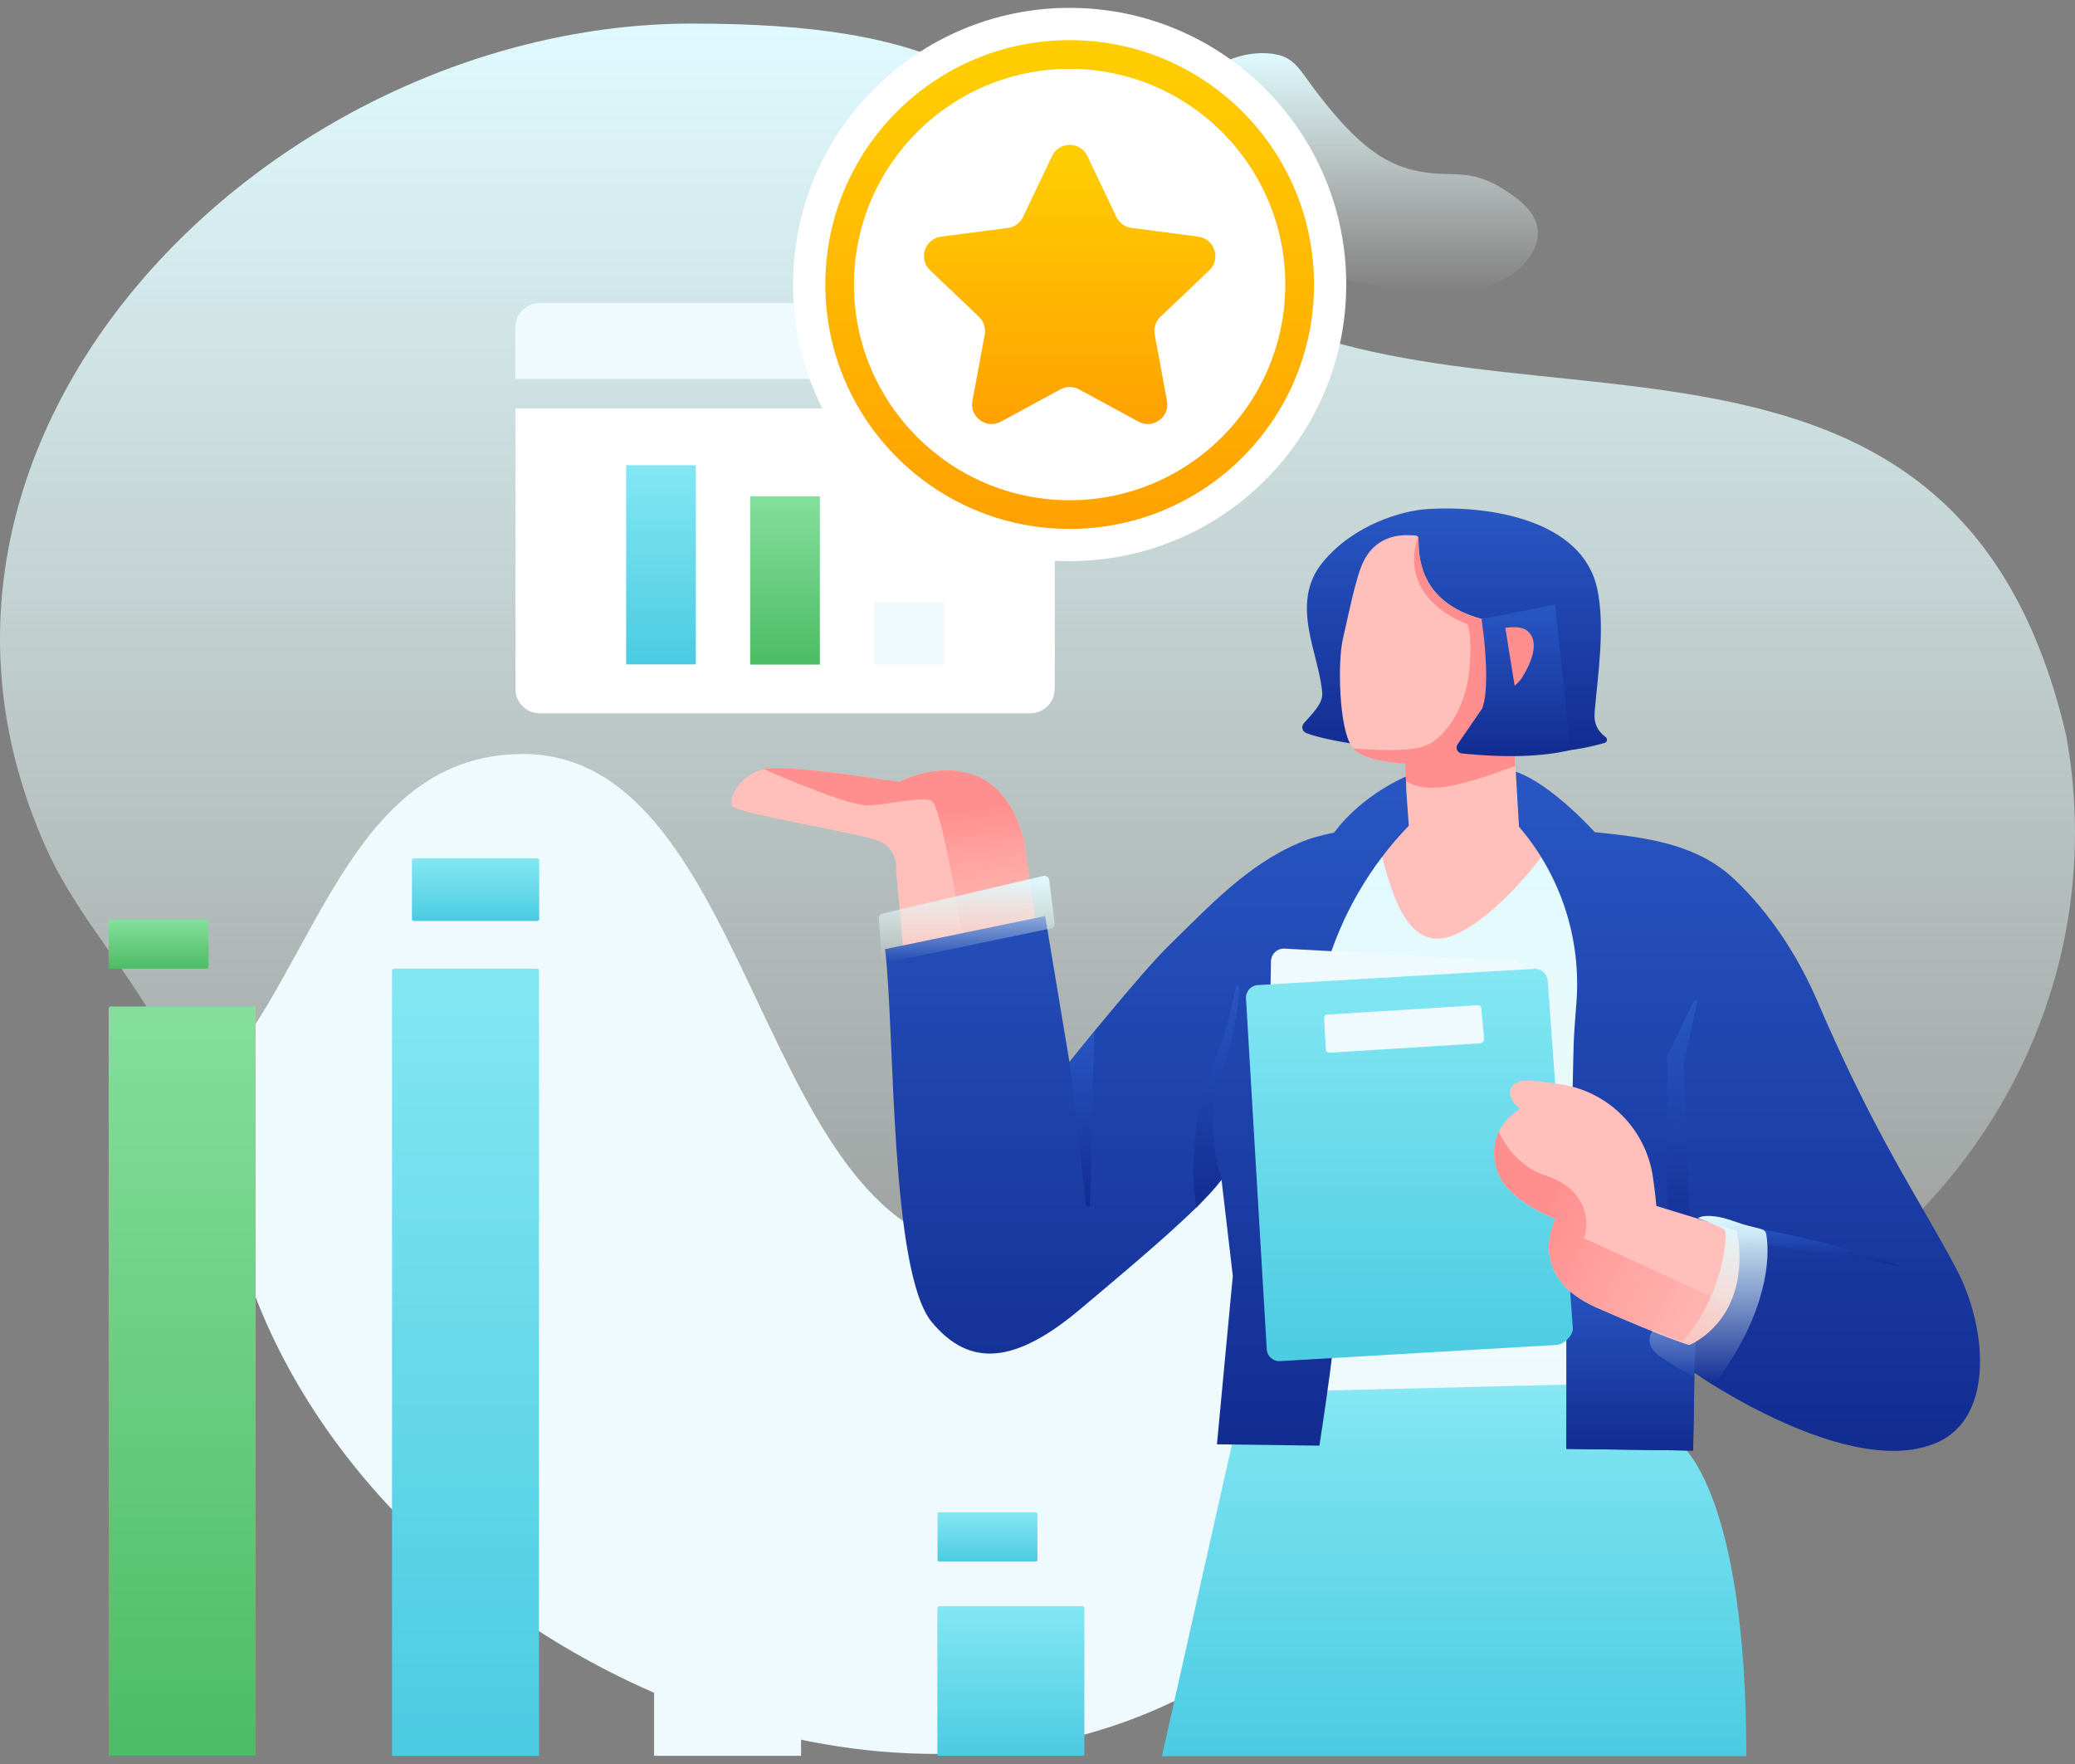
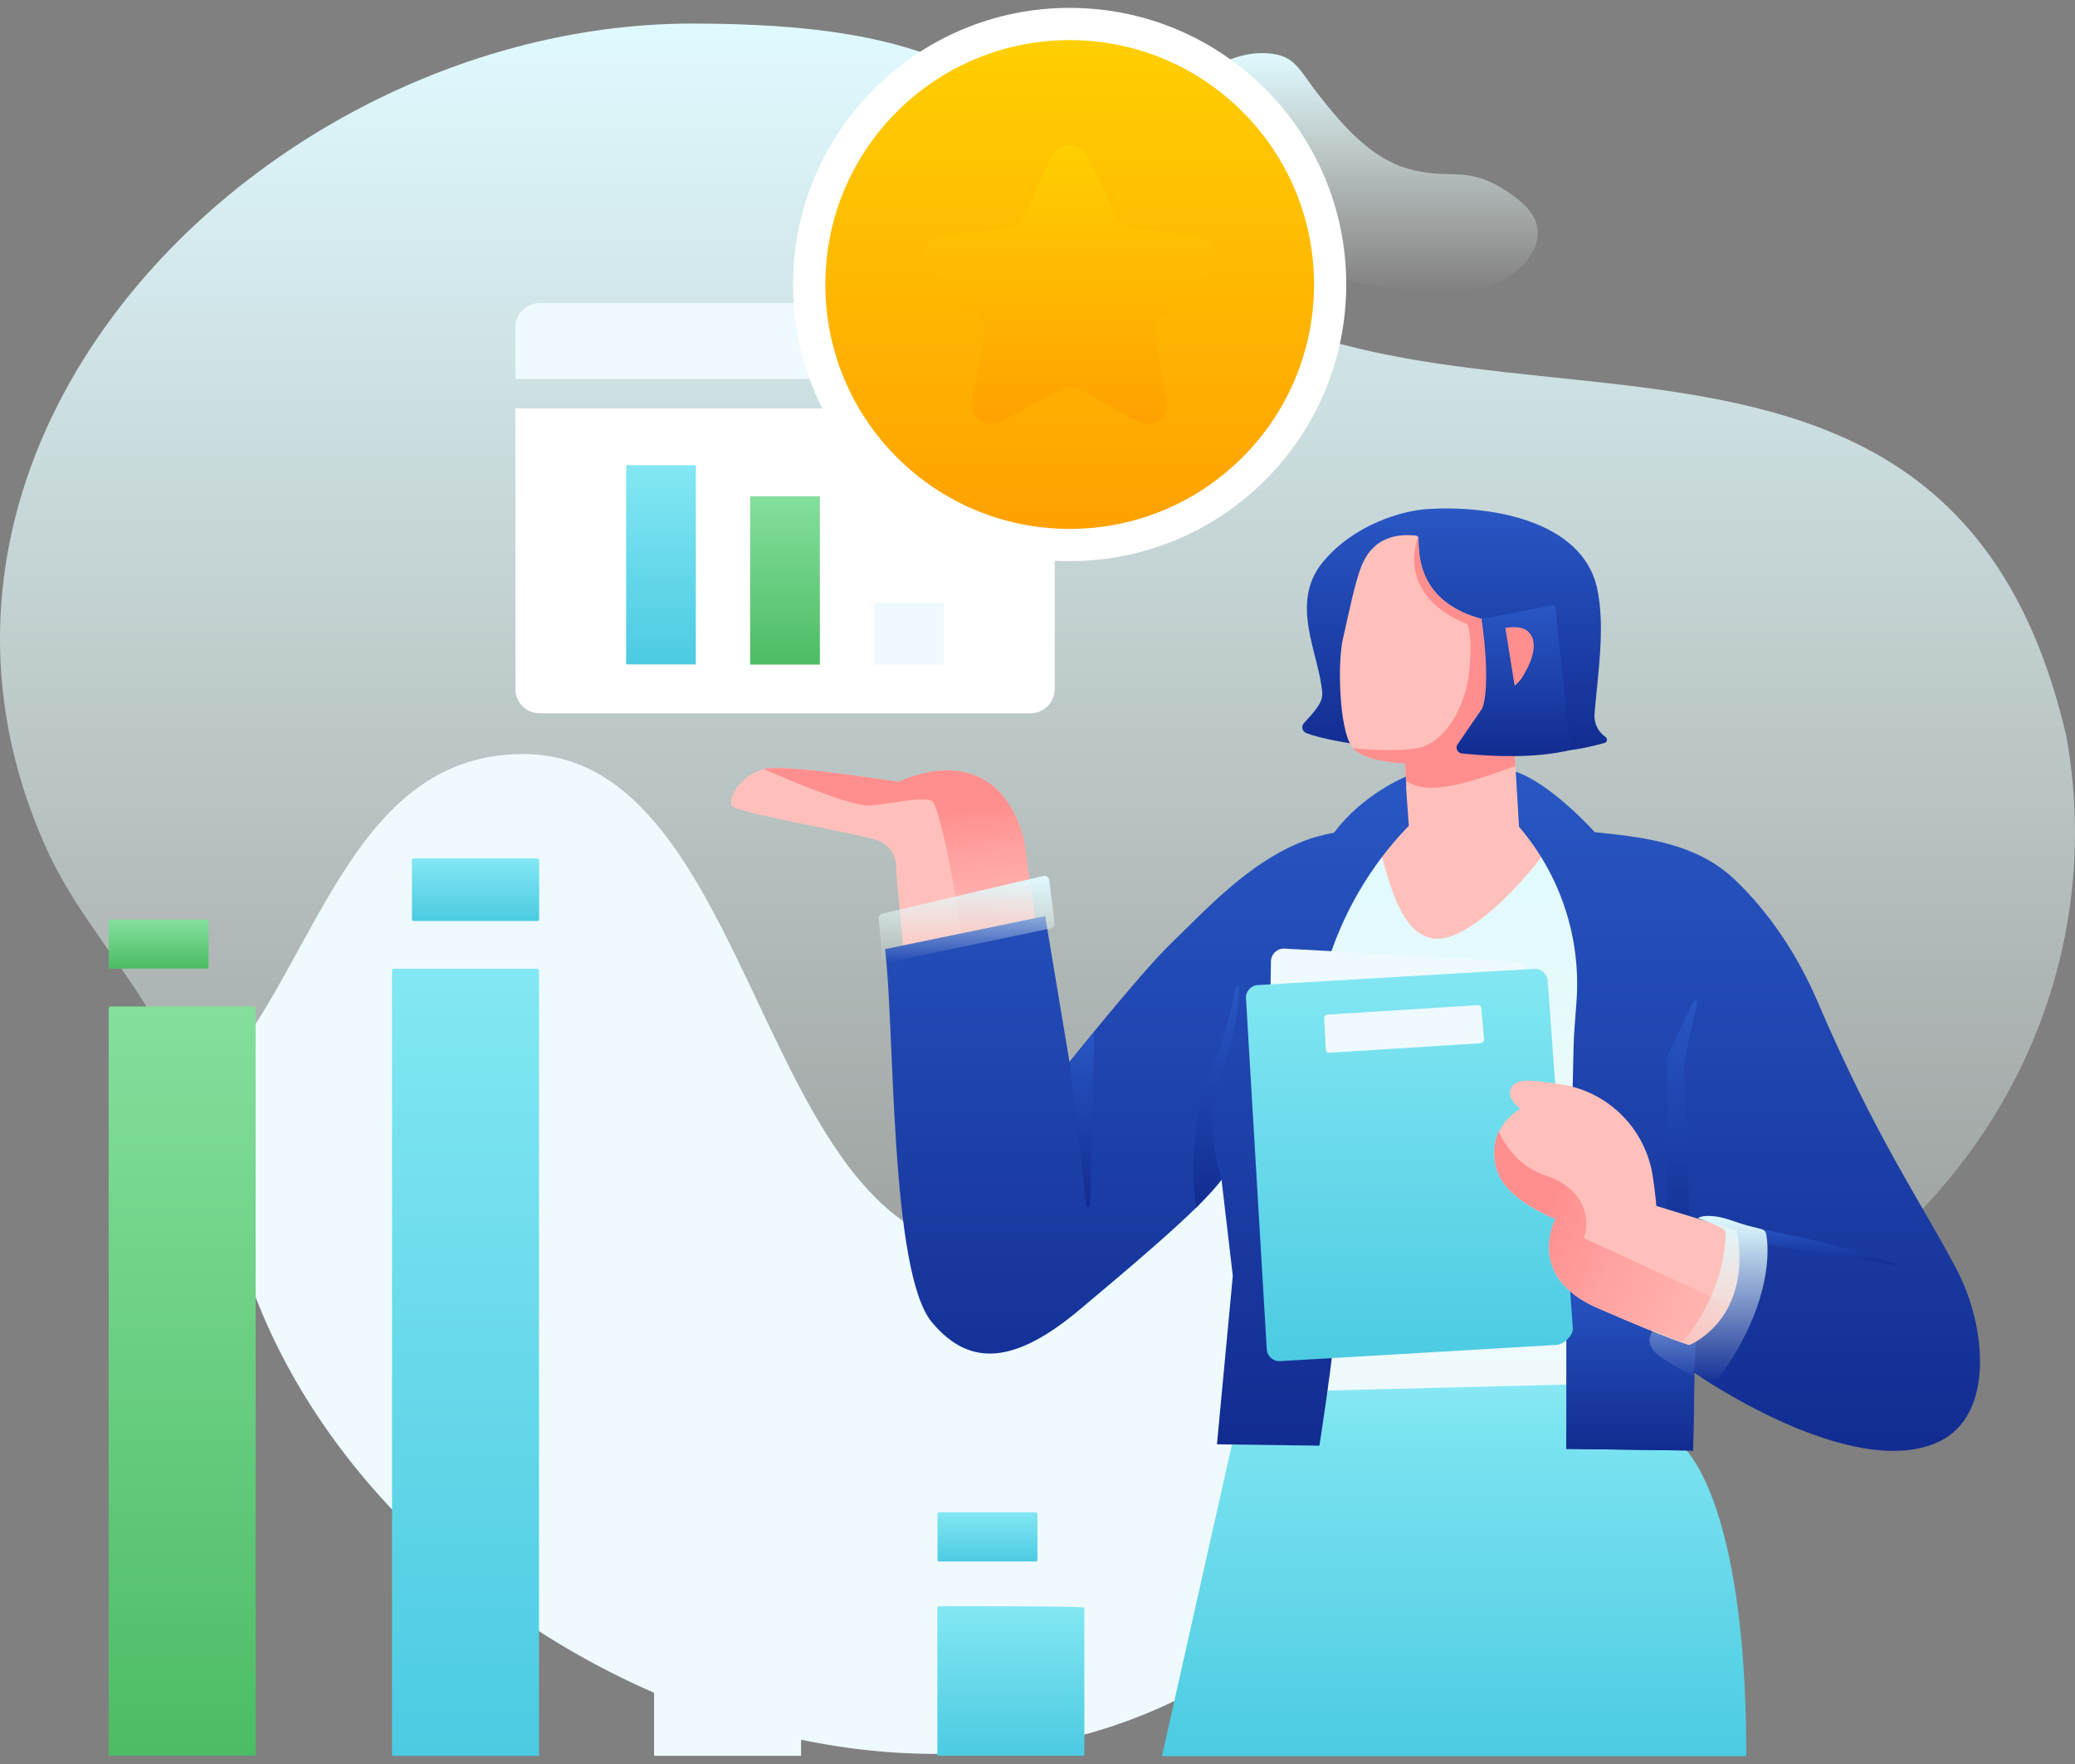
<svg xmlns="http://www.w3.org/2000/svg" width="120" height="102" viewBox="0 0 120 102" fill="none">
  <rect x="0" y="0" width="120" height="102" fill="#808080" stroke="none" />
  <path d="M119.496 42.556C112.616 12.938 82.889 28.279 67.743 14.928C59.517 4.223 53.876 1.383 40.057 1.363C15.698 1.344 -8.494 25.293 2.904 49.544C4.641 53.116 7.237 55.907 9.14 59.352C11.287 63.236 12.507 67.588 13.737 71.834C19.973 94.787 52.217 110.46 72.467 95.626C76.517 92.025 79.337 87.331 84.07 84.559C89.008 81.661 94.532 80.002 99.773 77.757C113.601 71.951 122.228 57.693 119.496 42.556Z" fill="url(#paint0_linear_948_7002)" />
  <path d="M88.854 12.923C88.581 12.055 87.702 11.411 86.922 10.923C86.346 10.562 85.711 10.278 85.028 10.161C84.287 10.034 83.535 10.093 82.794 10.015C81.925 9.927 81.076 9.712 80.305 9.303C79.085 8.668 78.08 7.663 77.192 6.629C76.616 5.955 76.069 5.262 75.562 4.54C75.084 3.886 74.713 3.35 73.874 3.164C73.083 2.988 72.205 3.076 71.444 3.33C70.409 3.672 69.492 4.374 68.945 5.321C68.311 6.433 68.301 7.751 68.692 8.951C69.101 10.181 69.863 11.264 70.731 12.22C71.17 12.699 71.639 13.128 72.117 13.557C72.644 14.026 73.171 14.446 73.757 14.826C74.313 15.187 75.025 15.392 75.66 15.597C77.036 16.046 78.451 16.349 79.876 16.573C81.369 16.807 82.891 17.041 84.404 16.895C85.477 16.788 86.561 16.476 87.449 15.861C88.356 15.226 89.215 14.075 88.854 12.923Z" fill="url(#paint1_linear_948_7002)" />
  <path d="M106.04 74.302C97.745 67.783 95.91 47.65 84.531 47.65C70.956 47.65 70.956 72.262 57.391 72.262C43.816 72.262 43.816 43.6 30.251 43.6C19.487 43.6 18.032 57.77 11.113 63.635C12.148 66.309 12.938 69.09 13.739 71.823C19.975 94.776 52.219 110.449 72.469 95.615C76.519 92.014 79.339 87.32 84.072 84.549C89.01 81.65 94.534 79.991 99.775 77.747C102 76.82 104.098 75.658 106.04 74.302Z" fill="#EEFAFD" />
  <path d="M59.212 48.546C57.543 42.349 51.99 45.208 51.99 45.208C51.18 45.111 45.49 44.174 44.193 44.467C42.895 44.759 42.084 46.087 42.328 46.594C42.524 47.014 49.843 48.214 50.809 48.614C51.492 48.897 51.912 49.61 51.824 50.342L52.634 59.213L60.49 57.524L59.212 48.546Z" fill="#FFC0BB" />
  <path d="M59.213 48.546C57.545 42.349 51.992 45.208 51.992 45.208C51.182 45.111 45.492 44.174 44.194 44.467C44.185 44.467 44.185 44.467 44.175 44.476C45.766 45.169 49.259 46.633 50.255 46.575C51.553 46.496 53.241 46.048 53.865 46.301C54.49 46.555 55.778 54.889 55.778 54.889C55.778 54.889 58.121 54.753 60.082 54.596L59.213 48.546Z" fill="url(#paint2_linear_948_7002)" />
  <path d="M71.316 83.207L71.901 80.523L95.264 79.947L97.226 83.558C97.226 83.558 100.993 86.32 100.993 101.544H67.197L71.316 83.207Z" fill="url(#paint3_linear_948_7002)" />
  <path d="M91.978 48.104C90.68 47.977 89.372 47.889 88.064 47.831C85.751 47.723 83.429 47.723 81.106 47.831C80.159 47.87 79.213 47.899 78.276 47.996V48.055C78.276 51.402 74.031 61.542 74.294 62.723C74.87 65.319 76.958 79.44 76.558 82.016L90.602 81.997C90.66 77.986 90.924 61.435 91.011 59.893C91.099 58.566 91.695 51.432 91.978 48.104Z" fill="url(#paint4_linear_948_7002)" />
  <path d="M75.404 41.818C75.239 42.004 75.307 42.287 75.531 42.384C77.122 43.009 81.621 43.468 82.695 43.487C84.314 43.507 85.895 43.448 87.515 43.477C88.891 43.497 90.277 43.516 91.624 43.243C92.014 43.165 92.405 43.068 92.795 42.96C92.951 42.911 92.981 42.716 92.854 42.618C92.414 42.297 92.161 41.848 92.219 41.194C92.405 38.988 92.844 36.236 92.366 34.031C91.497 30.039 86.091 29.21 82.558 29.434C81.104 29.522 78.283 30.332 76.497 32.508C74.526 34.909 76.322 37.846 76.468 40.101C76.498 40.686 75.892 41.272 75.404 41.818Z" fill="url(#paint5_linear_948_7002)" />
  <path d="M88.053 39.188C88.522 38.378 89.058 37.08 88.278 36.465C87.751 36.045 85.682 35.792 85.682 35.792C82.091 34.806 82.042 32.22 82.032 31.146C82.032 30.942 81.837 30.961 81.632 30.951C80.841 30.902 79.514 31.039 78.821 32.532C78.372 33.498 77.933 35.801 77.67 36.904C77.338 38.28 77.445 42.125 78.167 43.15C78.821 44.077 81.281 44.136 81.281 44.136C81.281 44.136 81.397 47.327 81.407 48.391L87.887 48.41L87.38 39.842C87.634 39.686 87.887 39.481 88.053 39.188Z" fill="#FFC0BB" />
  <path d="M11.984 56.01H6.362C6.314 56.01 6.284 55.971 6.284 55.932V53.248C6.284 53.199 6.323 53.17 6.362 53.17H11.984C12.032 53.17 12.062 53.209 12.062 53.248V55.932C12.072 55.971 12.032 56.01 11.984 56.01Z" fill="url(#paint6_linear_948_7002)" />
  <path d="M59.918 90.287H54.297C54.248 90.287 54.219 90.248 54.219 90.209V87.525C54.219 87.477 54.258 87.447 54.297 87.447H59.918C59.967 87.447 59.996 87.486 59.996 87.525V90.209C59.996 90.248 59.957 90.287 59.918 90.287Z" fill="url(#paint7_linear_948_7002)" />
  <path d="M31.074 53.255H23.931C23.872 53.255 23.823 53.207 23.823 53.148V49.742C23.823 49.684 23.872 49.635 23.931 49.635H31.074C31.133 49.635 31.182 49.684 31.182 49.742V53.148C31.172 53.216 31.123 53.255 31.074 53.255Z" fill="url(#paint8_linear_948_7002)" />
  <path d="M46.246 67.114H41.367C41.328 67.114 41.299 67.084 41.299 67.045V64.723C41.299 64.684 41.328 64.654 41.367 64.654H46.246C46.285 64.654 46.315 64.684 46.315 64.723V67.045C46.325 67.084 46.285 67.114 46.246 67.114Z" fill="#EEFAFD" />
  <path d="M31.171 101.528H22.671V56.129C22.671 56.06 22.73 56.012 22.788 56.012H31.054C31.122 56.012 31.171 56.06 31.171 56.129V101.528Z" fill="url(#paint9_linear_948_7002)" />
  <path d="M46.327 101.527H37.827V68.541C37.827 68.473 37.886 68.424 37.944 68.424H46.21C46.279 68.424 46.327 68.473 46.327 68.541V101.527Z" fill="#EEFAFD" />
  <path d="M14.784 101.52H6.284V58.316C6.284 58.248 6.333 58.199 6.401 58.199H14.667C14.736 58.199 14.784 58.248 14.784 58.316V101.52Z" fill="url(#paint10_linear_948_7002)" />
-   <path d="M62.709 101.523H54.209V92.994C54.209 92.926 54.267 92.877 54.326 92.877H62.592C62.66 92.877 62.709 92.926 62.709 92.994V101.523Z" fill="url(#paint11_linear_948_7002)" />
+   <path d="M62.709 101.523H54.209V92.994C54.209 92.926 54.267 92.877 54.326 92.877C62.66 92.877 62.709 92.926 62.709 92.994V101.523Z" fill="url(#paint11_linear_948_7002)" />
  <path d="M88.061 47.831C85.748 47.723 83.425 47.723 81.103 47.831C80.546 47.85 80 47.879 79.443 47.909C80.078 49.558 80.634 54.193 83.064 54.281C85.289 54.359 89.066 50.036 90.217 47.957C89.515 47.899 88.793 47.86 88.061 47.831Z" fill="#FFC0BB" />
  <path d="M81.474 47.748L81.318 45.601V44.898C81.318 44.898 78.81 45.913 77.151 48.148C76.468 48.275 75.784 48.461 75.121 48.743C72.125 50.012 69.9 52.432 67.616 54.657C65.928 56.307 61.848 61.401 61.848 61.401L60.443 52.969L51.182 54.882C51.757 59.498 51.445 73.522 53.895 76.459C56.081 79.075 58.706 78.909 62.59 75.6C64.269 74.176 69.587 69.804 70.641 68.203L71.295 73.775L70.378 83.515L76.302 83.593C76.702 81.026 77.746 74.019 77.463 71.902C77.111 69.296 76.126 65.383 75.55 62.787C75.267 61.508 75.921 58.63 76.663 56.043C77.57 52.93 79.219 50.071 81.474 47.748Z" fill="url(#paint12_linear_948_7002)" />
  <path d="M113.132 73.356C110.907 69.169 108.506 65.822 105.1 57.888C103.988 55.292 102.348 52.774 100.289 50.832C98.172 48.831 95.322 48.441 92.511 48.148C92.414 48.138 92.326 48.129 92.228 48.119C92.228 48.119 89.73 45.328 87.661 44.625L87.847 47.806C90.267 50.627 91.457 54.286 91.165 57.995C91.096 58.873 91.047 59.556 91.028 59.878C90.94 61.42 90.647 79.758 90.589 83.778L97.918 83.876L97.996 79.387C97.996 79.387 107.062 85.73 112.117 83.368C115.377 81.836 114.879 76.644 113.132 73.356Z" fill="url(#paint13_linear_948_7002)" />
  <path d="M88.275 36.467C87.748 36.047 85.679 35.794 85.679 35.794C82.087 34.808 82.039 32.222 82.029 31.148C82.029 31.109 82.019 31.07 81.999 31.051C80.809 34.749 84.839 36.077 84.839 36.077C84.839 36.077 85.171 36.526 84.976 38.731C84.771 40.937 83.522 42.937 82.048 43.24C80.848 43.484 78.925 43.328 78.242 43.269C79.003 44.089 81.268 44.148 81.268 44.148C81.268 44.148 81.287 44.567 81.307 45.153C82.624 46.05 84.849 45.299 87.63 44.294L87.367 39.853C87.63 39.707 87.884 39.492 88.05 39.2C88.528 38.38 89.055 37.082 88.275 36.467Z" fill="#FF8F8F" />
  <path d="M89.934 34.967L85.68 35.796C85.68 35.796 85.758 36.314 85.836 37.045C85.953 38.256 86.05 40.032 85.728 40.949L84.294 43.038C84.147 43.242 84.284 43.535 84.528 43.565C84.655 43.574 84.791 43.594 84.948 43.604C86.285 43.73 88.773 43.867 90.823 43.369L89.934 34.967Z" fill="url(#paint14_linear_948_7002)" />
  <path d="M88.012 39.198C88.51 38.407 89.095 37.129 88.334 36.485C88.051 36.241 87.534 36.231 87.056 36.309L87.593 39.647C87.749 39.52 87.895 39.373 88.012 39.198Z" fill="#FF8F8F" />
  <path d="M100.835 70.894L100.259 71.783C105.138 72.271 110.018 73.246 110.018 73.246C106.261 71.783 100.835 70.894 100.835 70.894Z" fill="url(#paint15_linear_948_7002)" />
  <path d="M90.581 73.883L98.251 74.986L97.969 79.299V80.87L97.91 83.876L90.581 83.778V73.883Z" fill="url(#paint16_linear_948_7002)" />
  <path d="M97.939 57.915L96.406 61.087V72.866L97.772 71.939L97.382 61.477L98.143 57.984C98.182 57.857 97.997 57.788 97.939 57.915Z" fill="url(#paint17_linear_948_7002)" />
  <path fill-rule="evenodd" clip-rule="evenodd" d="M88.247 56.333L88.061 75.197C88.052 75.607 87.72 75.929 87.31 75.929L73.911 75.724C73.501 75.715 73.179 75.383 73.179 74.973L73.501 55.581C73.511 55.172 73.842 54.85 74.252 54.85L87.515 55.581C87.925 55.581 88.256 55.913 88.247 56.333Z" fill="#EEFAFD" />
  <path fill-rule="evenodd" clip-rule="evenodd" d="M89.507 56.716L90.961 76.84C90.951 77.249 90.424 77.747 90.014 77.767L74.038 78.704C73.629 78.733 73.277 78.42 73.258 78.011L72.058 57.741C72.028 57.331 72.341 56.98 72.75 56.96L88.726 56.023C89.126 55.994 89.477 56.306 89.507 56.716Z" fill="url(#paint18_linear_948_7002)" />
  <path fill-rule="evenodd" clip-rule="evenodd" d="M85.664 58.297L85.83 60.102C85.83 60.2 85.703 60.327 85.595 60.327L76.871 60.873C76.773 60.883 76.685 60.805 76.676 60.707L76.578 58.863C76.568 58.765 76.646 58.677 76.744 58.668L85.469 58.121C85.576 58.121 85.664 58.199 85.664 58.297Z" fill="#EEFAFD" />
  <path d="M100.453 71.165L95.789 69.73C95.789 69.73 95.73 68.998 95.584 68.022C95.174 65.329 93.095 63.192 90.411 62.723C89.445 62.557 88.625 62.469 88.196 62.489C87.171 62.548 86.996 63.445 87.923 64.109C87.201 64.548 86.108 65.553 86.498 67.417C86.791 68.823 88.342 69.799 89.953 70.501C89.953 70.501 88.167 73.8 92.383 75.635C96.599 77.479 97.692 77.772 97.692 77.772C97.692 77.772 101.361 76.318 100.453 71.165Z" fill="#FFC0BB" />
  <path d="M100.005 75.458L91.602 71.594C91.982 70.579 91.719 68.734 89.387 67.973C87.845 67.465 87.035 66.226 86.674 65.436C86.43 65.943 86.322 66.597 86.498 67.407C86.791 68.812 88.342 69.788 89.953 70.491C89.953 70.491 88.167 73.789 92.383 75.624C96.599 77.469 97.692 77.761 97.692 77.761C97.692 77.761 99.156 77.186 100.005 75.458Z" fill="url(#paint19_linear_948_7002)" />
  <path d="M96.122 78.523C94.893 77.732 95.595 76.932 95.595 76.932L97.088 77.508C97.186 77.527 97.352 77.537 97.42 77.459C99.333 75.166 99.821 72.501 99.792 71.282C99.792 71.125 99.684 71.077 99.548 70.999C99.148 70.774 98.201 70.442 98.201 70.442C98.201 70.442 98.377 70.237 99.187 70.335C99.792 70.403 100.465 70.706 101.051 70.862C101.929 71.096 102.095 71.047 102.153 71.418C102.368 72.726 102.202 75.771 99.489 79.557C99.265 79.87 99.079 79.996 98.718 79.879C97.947 79.665 97.371 79.323 96.122 78.523Z" fill="url(#paint20_linear_948_7002)" />
  <path d="M50.821 53.118L51.006 55.401C51.016 55.567 51.172 55.684 51.338 55.645L60.775 53.684C60.912 53.654 61.009 53.528 60.99 53.381L60.678 50.883C60.658 50.717 60.502 50.61 60.346 50.649L51.036 52.825C50.899 52.864 50.811 52.981 50.821 53.118Z" fill="url(#paint21_linear_948_7002)" />
  <path d="M70.66 68.201C70.66 68.201 69.46 65.01 70.66 61.926C71.392 60.052 71.607 58.247 71.675 57.115C71.685 56.988 71.499 56.968 71.47 57.086C71.216 58.315 70.777 60.218 70.26 61.243C69.616 62.521 68.62 66.025 69.186 69.831L70.66 68.201Z" fill="url(#paint22_linear_948_7002)" />
  <path d="M61.86 61.411L62.817 69.687C62.836 69.823 63.032 69.814 63.041 69.677L63.285 59.664L61.86 61.411Z" fill="url(#paint23_linear_948_7002)" />
  <path d="M60.99 39.849C60.99 40.619 60.365 41.244 59.594 41.244H31.205C30.434 41.244 29.81 40.619 29.81 39.849V23.619H60.999V39.849H60.99Z" fill="white" />
  <path d="M31.205 17.525H59.594C60.365 17.525 60.99 18.15 60.99 18.921V21.917H29.8V18.921C29.81 18.15 30.434 17.525 31.205 17.525Z" fill="#EEFAFD" />
  <path d="M40.241 26.9H36.211V38.416H40.241V26.9Z" fill="url(#paint24_linear_948_7002)" />
  <path d="M47.414 28.697H43.384V38.427H47.414V28.697Z" fill="url(#paint25_linear_948_7002)" />
  <path d="M54.597 34.82H50.566V38.431H54.597V34.82Z" fill="#EEFAFD" />
  <path d="M61.859 32.445C70.693 32.445 77.855 25.284 77.855 16.45C77.855 7.616 70.693 0.455 61.859 0.455C53.025 0.455 45.864 7.616 45.864 16.45C45.864 25.284 53.025 32.445 61.859 32.445Z" fill="white" />
  <path d="M75.992 16.451C75.992 24.259 69.668 30.583 61.861 30.583C54.053 30.583 47.73 24.259 47.73 16.451C47.73 8.644 54.053 2.32 61.861 2.32C69.668 2.32 75.992 8.644 75.992 16.451Z" fill="url(#paint26_linear_948_7002)" />
-   <path d="M61.857 28.925C54.977 28.925 49.385 23.333 49.385 16.453C49.385 9.572 54.977 3.98 61.857 3.98C68.737 3.98 74.329 9.572 74.329 16.453C74.329 23.333 68.737 28.925 61.857 28.925Z" fill="white" />
  <path d="M61.322 22.516L57.886 24.38C57.047 24.829 56.061 24.116 56.237 23.18L56.95 19.344C57.018 18.964 56.891 18.583 56.618 18.32L53.787 15.626C53.094 14.972 53.475 13.811 54.422 13.684L58.296 13.177C58.677 13.128 58.999 12.884 59.165 12.542L60.843 9.019C61.253 8.16 62.473 8.16 62.883 9.019L64.561 12.542C64.727 12.884 65.049 13.128 65.43 13.177L69.304 13.684C70.241 13.811 70.622 14.972 69.939 15.626L67.109 18.32C66.835 18.583 66.708 18.964 66.777 19.344L67.489 23.18C67.665 24.116 66.679 24.829 65.84 24.38L62.405 22.516C62.063 22.331 61.653 22.331 61.322 22.516Z" fill="url(#paint27_linear_948_7002)" />
  <defs>
    <linearGradient id="paint0_linear_948_7002" x1="60" y1="1.363" x2="60" y2="101.427" gradientUnits="userSpaceOnUse">
      <stop stop-color="#DFFAFF" />
      <stop offset="1" stop-color="#EEF9F0" stop-opacity="0" />
    </linearGradient>
    <linearGradient id="paint1_linear_948_7002" x1="78.683" y1="3.072" x2="78.683" y2="16.941" gradientUnits="userSpaceOnUse">
      <stop stop-color="#DFFAFF" />
      <stop offset="1" stop-color="#EEF9F0" stop-opacity="0" />
    </linearGradient>
    <linearGradient id="paint2_linear_948_7002" x1="52.981" y1="56.406" x2="51.854" y2="47.334" gradientUnits="userSpaceOnUse">
      <stop stop-color="#FFC0BB" />
      <stop offset="0.277" stop-color="#FFB8B4" />
      <stop offset="0.709" stop-color="#FFA2A0" />
      <stop offset="1" stop-color="#FF8F8F" />
    </linearGradient>
    <linearGradient id="paint3_linear_948_7002" x1="67.197" y1="79.947" x2="67.197" y2="101.544" gradientUnits="userSpaceOnUse">
      <stop stop-color="#83E7F3" />
      <stop offset="1" stop-color="#4CCBE2" />
    </linearGradient>
    <linearGradient id="paint4_linear_948_7002" x1="83.13" y1="47.75" x2="83.13" y2="82.016" gradientUnits="userSpaceOnUse">
      <stop stop-color="#DFFAFF" />
      <stop offset="1" stop-color="#EEF9F0" stop-opacity="0" />
    </linearGradient>
    <linearGradient id="paint5_linear_948_7002" x1="75.312" y1="29.4" x2="75.312" y2="43.491" gradientUnits="userSpaceOnUse">
      <stop stop-color="#2957C4" />
      <stop offset="1" stop-color="#122C91" />
    </linearGradient>
    <linearGradient id="paint6_linear_948_7002" x1="6.284" y1="53.17" x2="6.284" y2="56.01" gradientUnits="userSpaceOnUse">
      <stop stop-color="#84DF9D" />
      <stop offset="1" stop-color="#4DBC64" />
    </linearGradient>
    <linearGradient id="paint7_linear_948_7002" x1="54.219" y1="87.447" x2="54.219" y2="90.287" gradientUnits="userSpaceOnUse">
      <stop stop-color="#83E7F3" />
      <stop offset="1" stop-color="#4CCBE2" />
    </linearGradient>
    <linearGradient id="paint8_linear_948_7002" x1="23.823" y1="49.635" x2="23.823" y2="53.255" gradientUnits="userSpaceOnUse">
      <stop stop-color="#83E7F3" />
      <stop offset="1" stop-color="#4CCBE2" />
    </linearGradient>
    <linearGradient id="paint9_linear_948_7002" x1="22.671" y1="56.012" x2="22.671" y2="101.528" gradientUnits="userSpaceOnUse">
      <stop stop-color="#83E7F3" />
      <stop offset="1" stop-color="#4CCBE2" />
    </linearGradient>
    <linearGradient id="paint10_linear_948_7002" x1="6.284" y1="58.199" x2="6.284" y2="101.52" gradientUnits="userSpaceOnUse">
      <stop stop-color="#84DF9D" />
      <stop offset="1" stop-color="#4DBC64" />
    </linearGradient>
    <linearGradient id="paint11_linear_948_7002" x1="54.209" y1="92.877" x2="54.209" y2="101.523" gradientUnits="userSpaceOnUse">
      <stop stop-color="#83E7F3" />
      <stop offset="1" stop-color="#4CCBE2" />
    </linearGradient>
    <linearGradient id="paint12_linear_948_7002" x1="51.182" y1="44.898" x2="51.182" y2="83.593" gradientUnits="userSpaceOnUse">
      <stop stop-color="#2957C4" />
      <stop offset="1" stop-color="#122C91" />
    </linearGradient>
    <linearGradient id="paint13_linear_948_7002" x1="87.661" y1="44.625" x2="87.661" y2="83.895" gradientUnits="userSpaceOnUse">
      <stop stop-color="#2957C4" />
      <stop offset="1" stop-color="#122C91" />
    </linearGradient>
    <linearGradient id="paint14_linear_948_7002" x1="84.233" y1="34.967" x2="84.233" y2="43.722" gradientUnits="userSpaceOnUse">
      <stop stop-color="#2957C4" />
      <stop offset="1" stop-color="#122C91" />
    </linearGradient>
    <linearGradient id="paint15_linear_948_7002" x1="100.259" y1="70.894" x2="100.259" y2="73.246" gradientUnits="userSpaceOnUse">
      <stop stop-color="#2957C4" />
      <stop offset="1" stop-color="#122C91" />
    </linearGradient>
    <linearGradient id="paint16_linear_948_7002" x1="90.581" y1="73.883" x2="90.581" y2="83.876" gradientUnits="userSpaceOnUse">
      <stop stop-color="#2957C4" />
      <stop offset="1" stop-color="#122C91" />
    </linearGradient>
    <linearGradient id="paint17_linear_948_7002" x1="96.406" y1="57.848" x2="96.406" y2="72.866" gradientUnits="userSpaceOnUse">
      <stop stop-color="#2957C4" />
      <stop offset="1" stop-color="#122C91" />
    </linearGradient>
    <linearGradient id="paint18_linear_948_7002" x1="72.056" y1="56.022" x2="72.056" y2="78.705" gradientUnits="userSpaceOnUse">
      <stop stop-color="#83E7F3" />
      <stop offset="1" stop-color="#4CCBE2" />
    </linearGradient>
    <linearGradient id="paint19_linear_948_7002" x1="104.056" y1="77.085" x2="89.22" y2="70.399" gradientUnits="userSpaceOnUse">
      <stop stop-color="#FFC0BB" />
      <stop offset="0.277" stop-color="#FFB8B4" />
      <stop offset="0.709" stop-color="#FFA2A0" />
      <stop offset="1" stop-color="#FF8F8F" />
    </linearGradient>
    <linearGradient id="paint20_linear_948_7002" x1="98.808" y1="70.309" x2="98.808" y2="79.922" gradientUnits="userSpaceOnUse">
      <stop stop-color="#DFFAFF" />
      <stop offset="1" stop-color="#EEF9F0" stop-opacity="0" />
    </linearGradient>
    <linearGradient id="paint21_linear_948_7002" x1="55.906" y1="50.641" x2="55.906" y2="55.653" gradientUnits="userSpaceOnUse">
      <stop stop-color="#DFFAFF" />
      <stop offset="1" stop-color="#EEF9F0" stop-opacity="0" />
    </linearGradient>
    <linearGradient id="paint22_linear_948_7002" x1="69.019" y1="57.008" x2="69.019" y2="69.831" gradientUnits="userSpaceOnUse">
      <stop stop-color="#2957C4" />
      <stop offset="1" stop-color="#122C91" />
    </linearGradient>
    <linearGradient id="paint23_linear_948_7002" x1="61.86" y1="59.664" x2="61.86" y2="69.784" gradientUnits="userSpaceOnUse">
      <stop stop-color="#2957C4" />
      <stop offset="1" stop-color="#122C91" />
    </linearGradient>
    <linearGradient id="paint24_linear_948_7002" x1="36.211" y1="26.9" x2="36.211" y2="38.416" gradientUnits="userSpaceOnUse">
      <stop stop-color="#83E7F3" />
      <stop offset="1" stop-color="#4CCBE2" />
    </linearGradient>
    <linearGradient id="paint25_linear_948_7002" x1="43.384" y1="28.697" x2="43.384" y2="38.427" gradientUnits="userSpaceOnUse">
      <stop stop-color="#84DF9D" />
      <stop offset="1" stop-color="#4DBC64" />
    </linearGradient>
    <linearGradient id="paint26_linear_948_7002" x1="47.73" y1="2.32" x2="47.73" y2="30.583" gradientUnits="userSpaceOnUse">
      <stop stop-color="#FFCF02" />
      <stop offset="1" stop-color="#FFA101" />
    </linearGradient>
    <linearGradient id="paint27_linear_948_7002" x1="53.433" y1="8.375" x2="53.433" y2="24.518" gradientUnits="userSpaceOnUse">
      <stop stop-color="#FFCF02" />
      <stop offset="1" stop-color="#FFA101" />
    </linearGradient>
  </defs>
</svg>